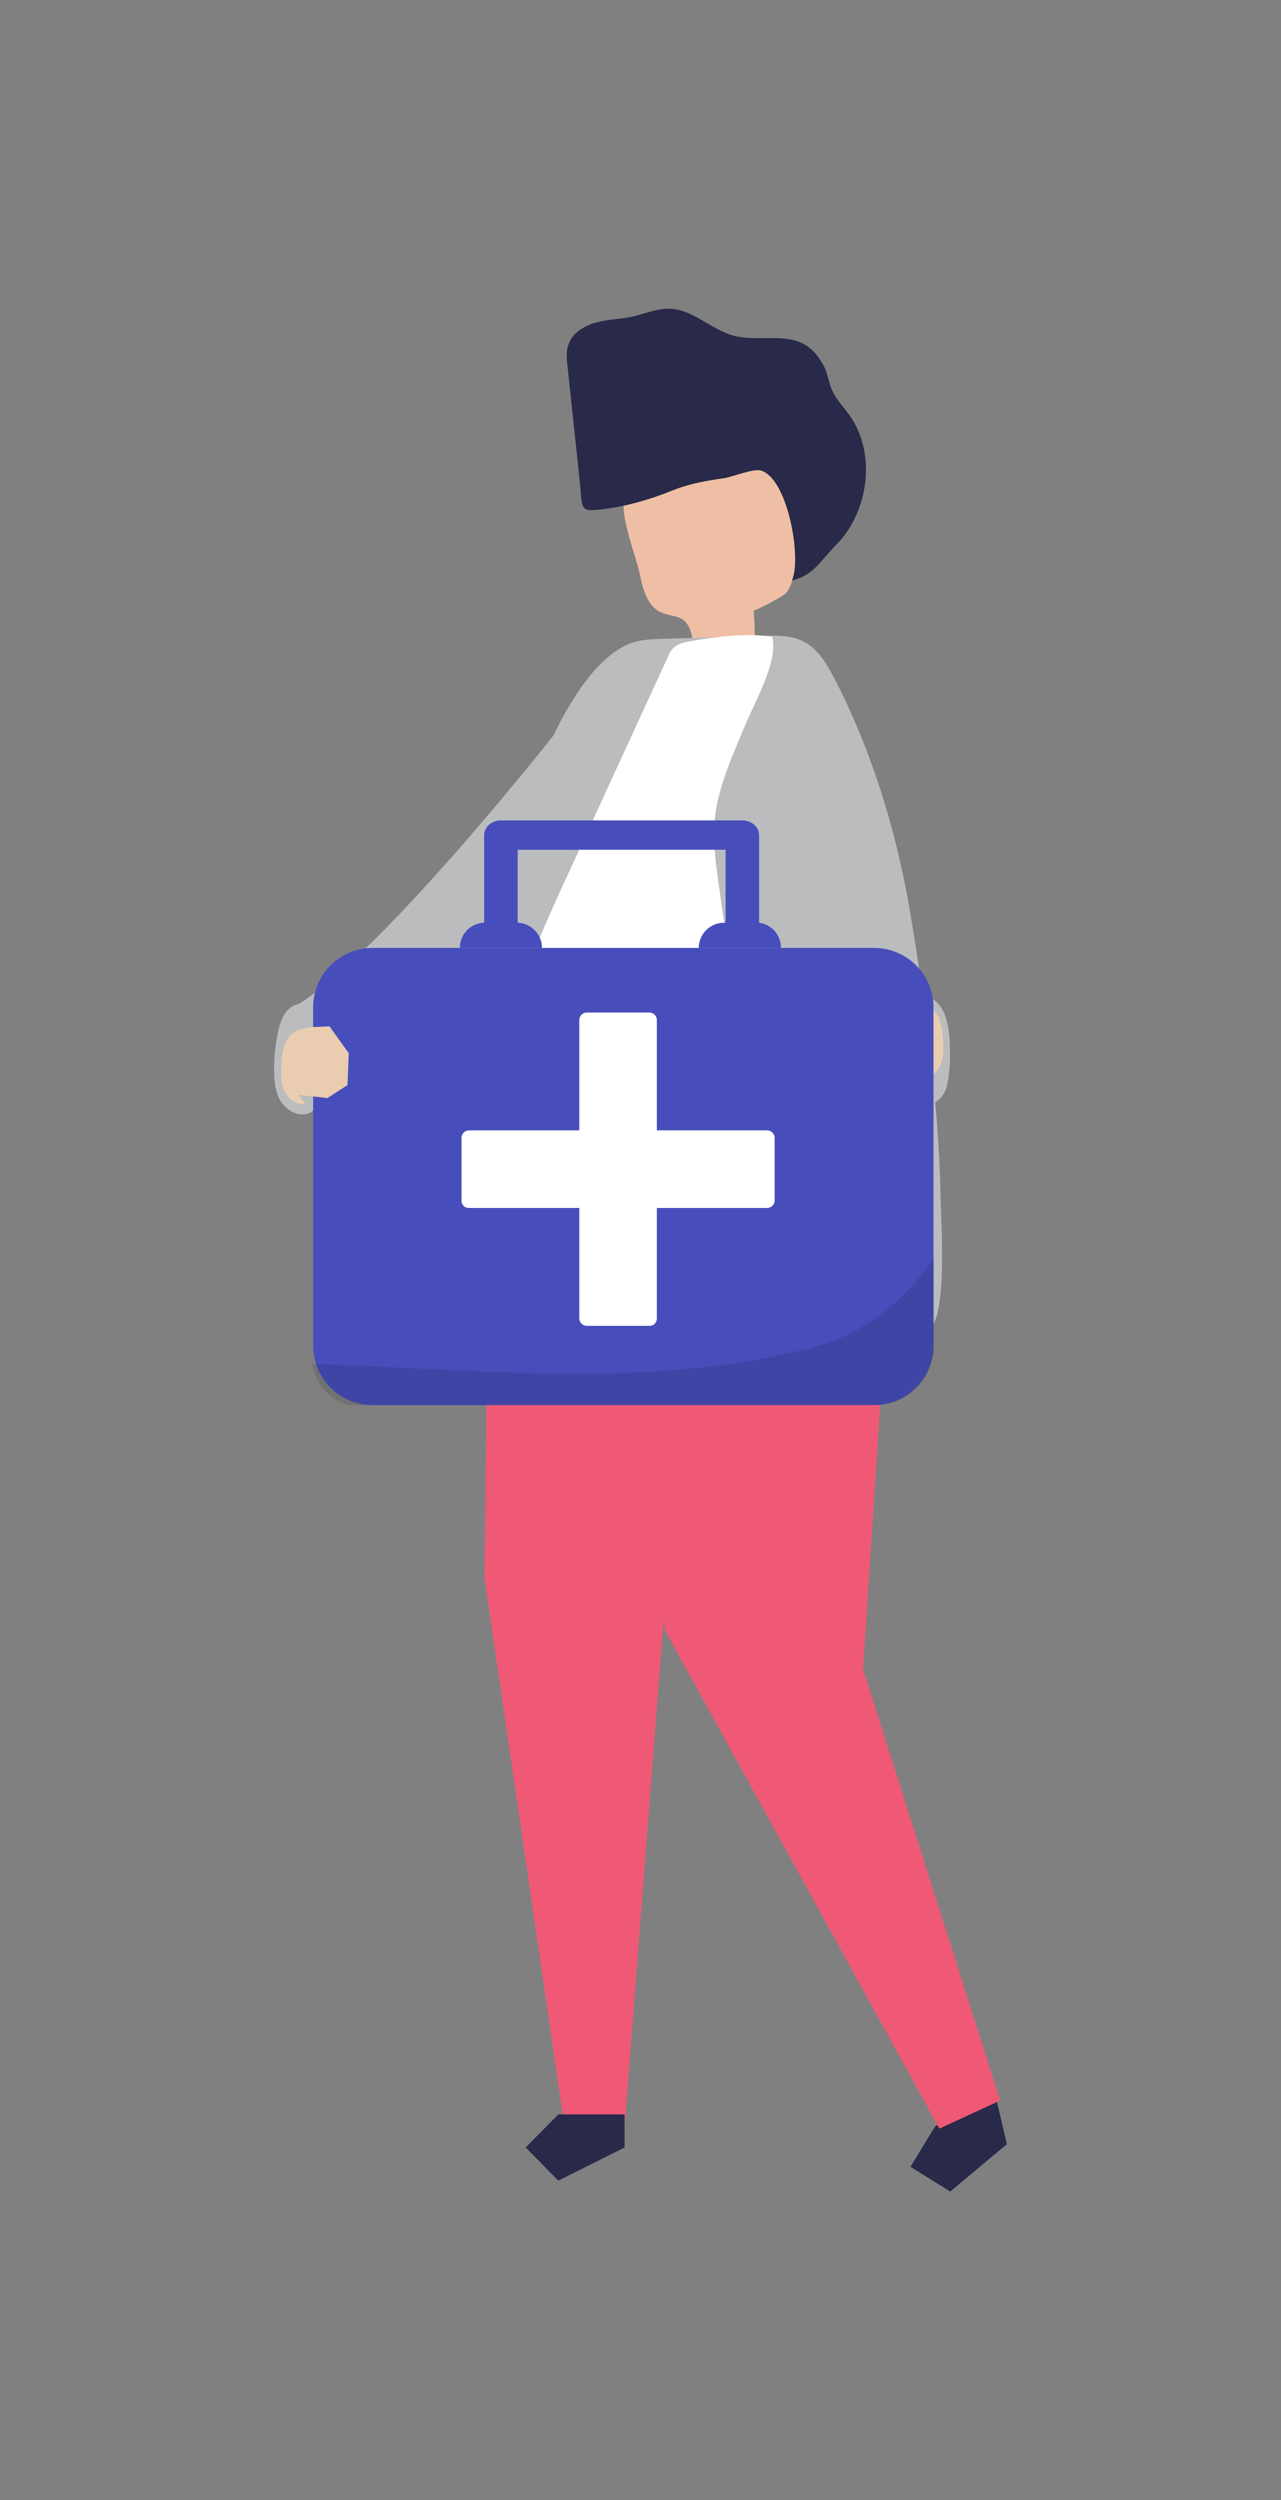
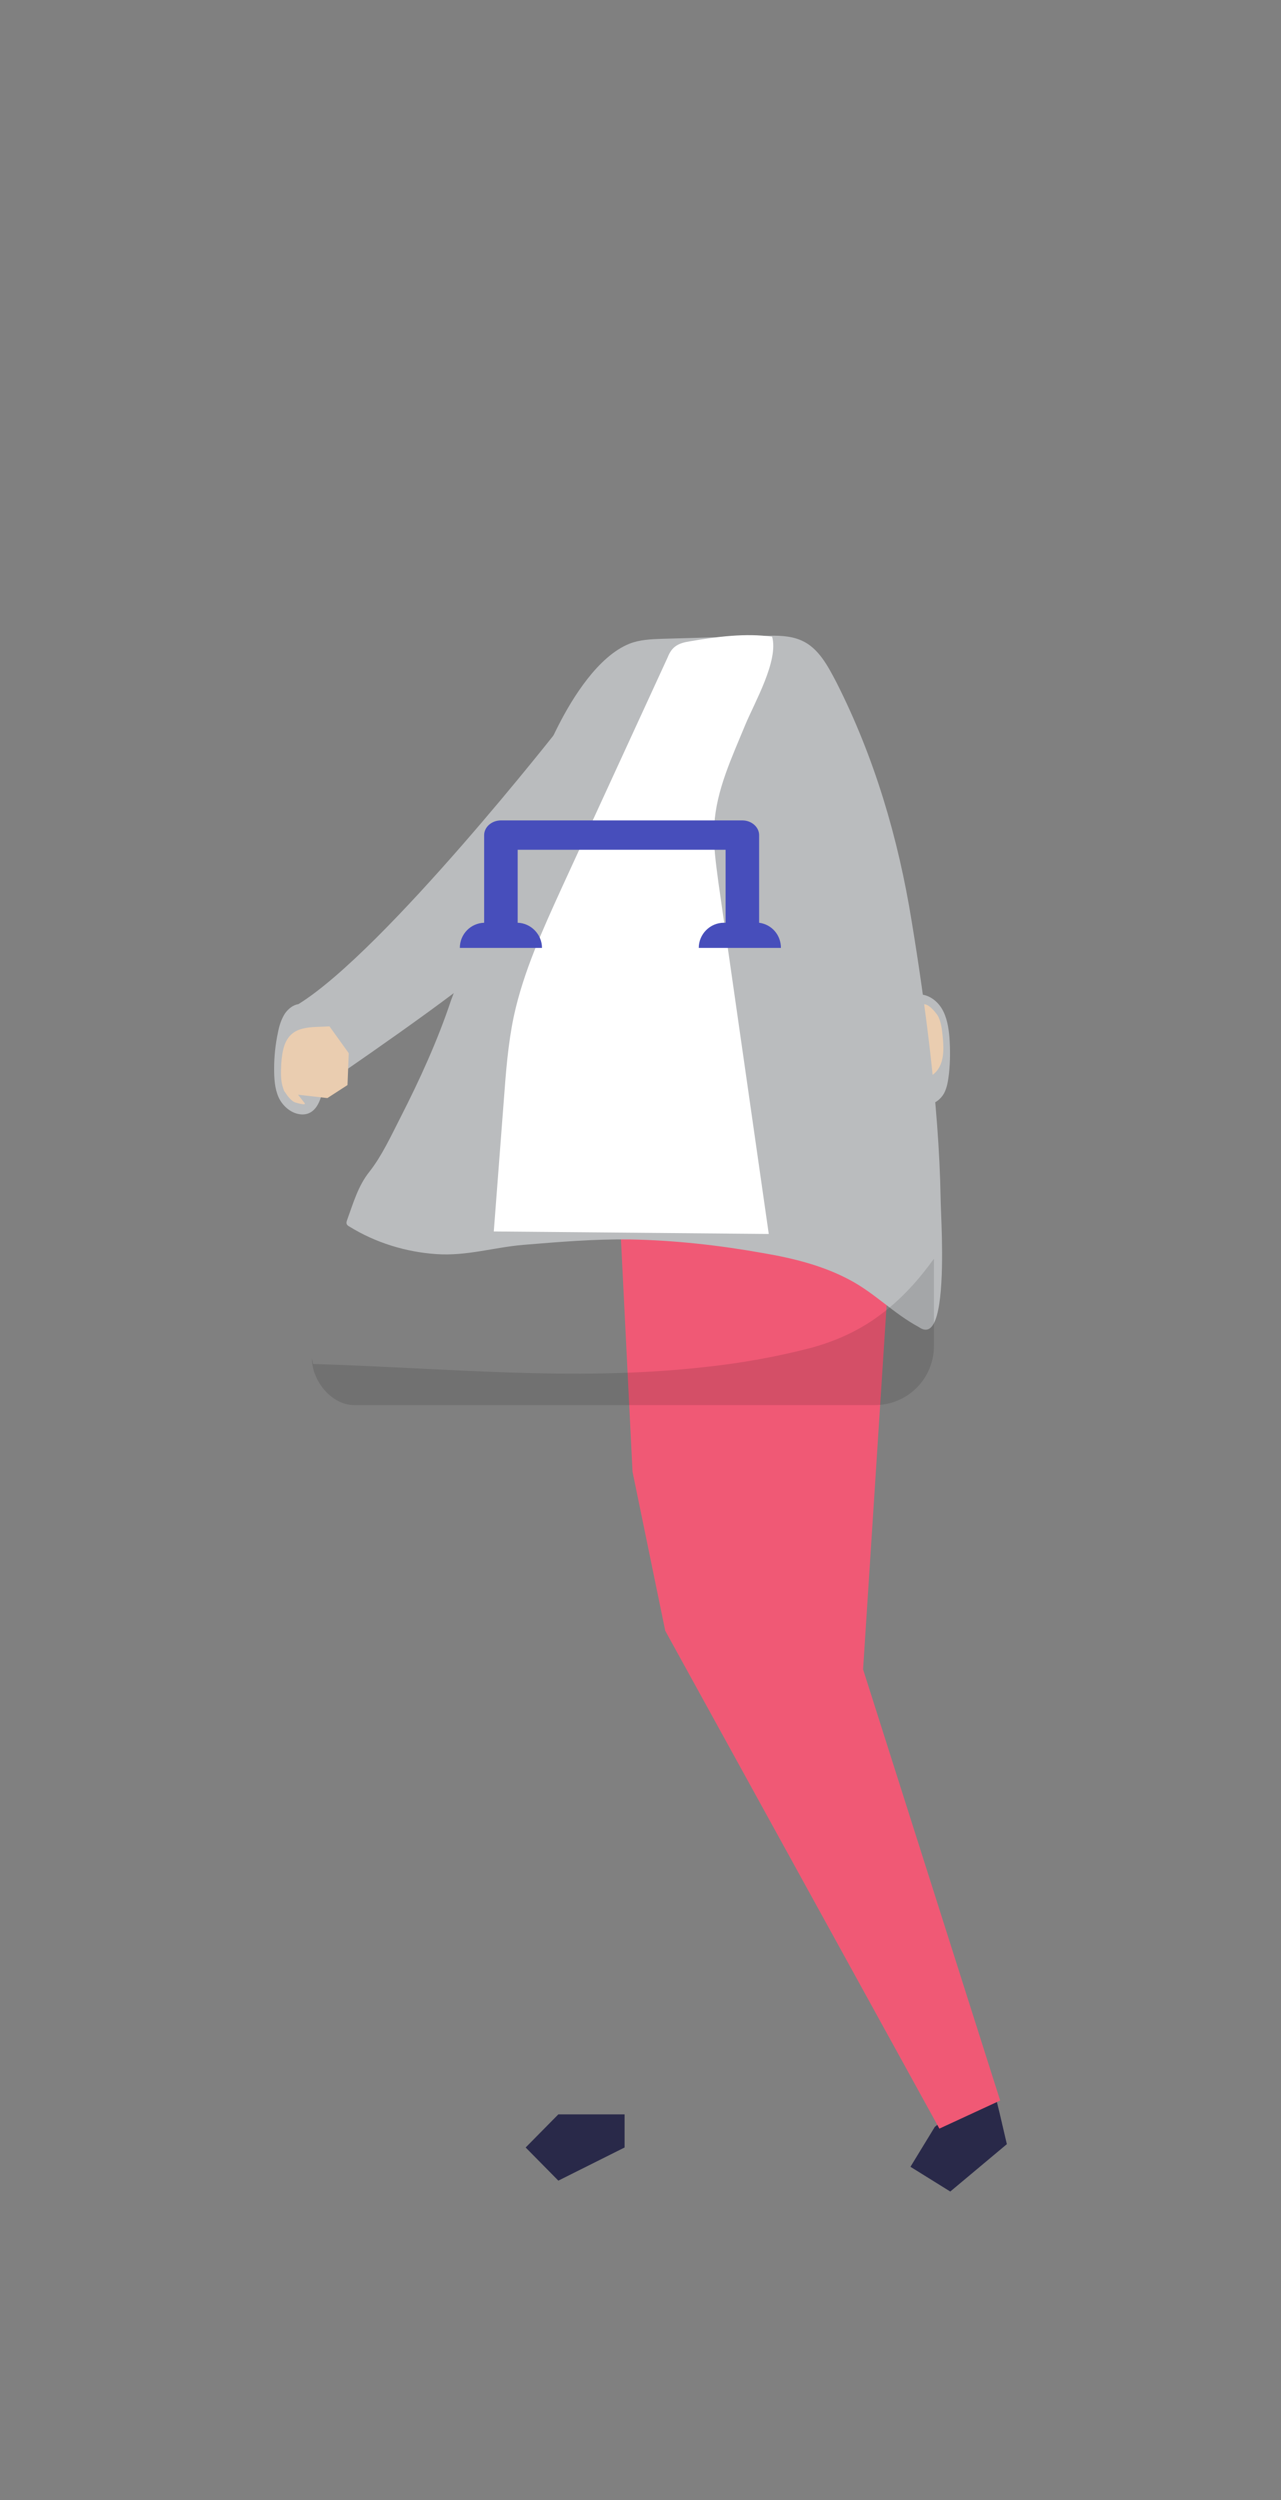
<svg xmlns="http://www.w3.org/2000/svg" version="1.1" id="Camada_1" x="0px" y="0px" viewBox="0 0 305.6 596.1" style="enable-background:new 0 0 305.6 596.1;" xml:space="preserve">
  <rect x="0" y="0" width="305.6" height="596.1" fill="#808080" stroke="none" />
  <style type="text/css"> .st0{fill:#BABCBE;} .st1{fill:#EACDB0;} .st2{fill:#EFBFA5;} .st3{fill:#292949;} .st4{fill:#F05975;} .st5{fill:#FFFFFF;} .st6{fill:#474EBB;} .st7{opacity:0.12;} </style>
  <g id="Background"> </g>
  <g id="Shadow"> </g>
  <g id="Object">
    <g>
      <g>
        <path class="st0" d="M218.9,237.1c2.4-0.2,4.6,1.4,5.8,3.4s1.6,4.5,1.8,6.8c0.2,2.9,0.2,5.7-0.1,8.6c-0.2,1.6-0.4,3.3-1.2,4.8 c-0.8,1.4-2.3,2.6-3.9,2.6c-1.1,0-2.2-0.5-3.2-0.9c-0.7-0.3-1.5-0.7-1.9-1.4c-0.4-0.6-0.4-1.3-0.4-1.9 C215.4,254.5,211.4,237.6,218.9,237.1z" />
        <g>
          <path class="st1" d="M223.9,242.5c-0.1-0.3-0.3-0.5-0.5-0.8c-0.6-0.8-1.6-1.9-2.5-2.2c0,0-3.1-0.7-2.3,0.1l1.7,1.7l-7-0.1 l-4.5,3.6l0.4,7.6l5.2,5.9c4.2-0.7,8.9-0.4,10.3-5.4c0.4-1.5,0.4-3,0.3-4.6C224.8,246.3,224.7,244.2,223.9,242.5z" />
        </g>
      </g>
      <g>
        <g>
-           <path class="st2" d="M166.3,156.9c4.5-0.2,9.1-0.4,13.6-0.6c0.2-3.6,0.2-7.2-0.1-10.8c0,0.4,7.3-3.4,7.9-4.3 c1.8-2.5,2.1-6.7,2.8-9.7c1.6-6.3,3.2-13.5-0.2-19.1c-3.5-5.8-11-7.8-17.7-8c-8.5-0.2-18,2.3-22.4,9.5c-3.9,6.6,1,16.3,2.5,23.3 c0.7,3.4,1.8,7.4,5,8.8c1.7,0.8,3.7,0.7,5.3,1.8C165.6,149.8,165,153.9,166.3,156.9z" />
-           <path class="st3" d="M136.9,101.5c-0.5-4.7-1-9.4-1.5-14.1c-0.2-1.7-0.4-3.6,0.2-5.2c0.9-2.8,3.7-4.5,6.6-5.3 c2.8-0.8,5.8-0.8,8.6-1.4c3-0.7,6-2,9.1-1.9c5.9,0.3,10.4,5.7,16.3,6.7c8.1,1.3,15.5-2.4,20.4,7.1c0.9,1.8,1.1,3.8,1.9,5.6 c1,2.3,2.9,4.2,4.3,6.2c6.4,9.2,4.3,23.1-3.4,30.8c-3.8,3.8-5.3,7.2-10.5,8.4c2.4-4.8-0.8-24.1-7.3-26.2 c-1.7-0.6-6.9,1.5-8.8,1.8c-4.2,0.6-8.3,1.3-12.3,2.9c-5.9,2.4-12.3,4.2-18.7,4.7c-0.8,0.1-1.7,0.1-2.3-0.4s-0.7-1.3-0.8-2.1 C138.2,113.2,137.5,107.3,136.9,101.5z" />
-         </g>
+           </g>
        <g>
          <path class="st0" d="M133.5,173.5c0,0-41.5,53-62.3,65.9l0,0c-1.3,0.2-2.4,1.1-3.2,2.2c-0.9,1.4-1.4,3-1.7,4.6 c-0.6,2.8-0.9,5.7-0.9,8.5c0,2.4,0.1,4.8,1.1,7c1,2.1,3.1,3.9,5.5,4c3.2,0.1,4.6-3,5.2-6.9c11.1-7.6,41.1-28.3,43.4-32.7 c2.9-5.4,17.9-52.7,17.9-52.7L133.5,173.5L133.5,173.5z" />
          <g>
            <polygon class="st3" points="238.4,503.5 240.2,511.2 226.7,522.5 217.2,516.6 223,507.1 236.5,495.8 " />
            <polygon class="st4" points="207.4,266.6 212.9,289.8 205.9,398 238.6,500.8 224.1,507.5 158.7,388.8 150.9,350.9 146.9,270.7 " />
          </g>
          <g>
-             <polygon class="st4" points="116.7,275.8 115.6,376.3 134.5,505.9 149.1,505.9 158.3,386.3 178.2,266.8 " />
            <polygon class="st3" points="149,504.1 149,512 133.2,519.9 125.4,512 133.2,504.1 " />
          </g>
          <path class="st0" d="M224.7,295c0.2,9.2-0.1,21.5-3.6,22c-0.7,0.1-1.3-0.2-1.9-0.6c-6.1-3.3-10.4-8-16.4-11.2 c-6.3-3.4-13.5-5.2-20.5-6.4c-10.6-1.9-21.3-3.1-32.1-3.3c-8.5-0.1-16.9,0.6-25.4,1.3c-7,0.6-13.5,2.7-20.7,2.2 c-7.3-0.5-14.5-2.7-20.8-6.6c-0.2-0.1-0.5-0.3-0.6-0.6c-0.1-0.3,0-0.6,0.1-0.9c1.5-4.1,2.6-8.1,5.3-11.5c3-3.8,5.2-8.6,7.4-12.9 c4.6-9,8.9-18.4,12.1-28c4.8-13,10.3-25.7,15-38.7c3.2-9,6.2-18.2,10.6-26.8c3.4-6.7,9.5-16.5,16.9-19.5c2.5-1,5.2-1.1,7.9-1.2 c8.1-0.2,16.3-0.5,24.4-0.7c3-0.1,6.1-0.1,8.8,1.1c4.1,1.8,6.3,6.1,8.4,10.1c9,17.8,14.7,37,17.9,56.9 c1.7,10.3,3.2,20.7,4.4,31.1c1.3,11.6,2.3,23.3,2.5,35C224.4,287,224.6,290.7,224.7,295z" />
          <path class="st5" d="M170.4,196.7c-0.3,4.6,0.4,9.2,1,13.8c4,27.9,8,55.8,12,83.7c-21.9-0.2-43.7-0.4-65.6-0.6 c0.8-10.5,1.6-20.9,2.4-31.4c0.5-6.7,1-13.4,2.4-20c2.3-10.6,6.9-20.6,11.4-30.5c8.4-18.3,16.8-36.5,25.2-54.8 c0.4-1,0.9-2,1.8-2.7c1-0.8,2.3-1.1,3.6-1.3c6.3-1.1,13.3-2,19.6-1.1c1.6,5.7-4.2,15.7-6.4,21 C174.6,180.6,170.9,188.3,170.4,196.7z" />
          <g>
            <g>
              <g>
-                 <path class="st6" d="M208.5,335H88.9c-7.9,0-14.2-6.4-14.2-14.2v-80.6c0-7.9,6.4-14.2,14.2-14.2h119.6 c7.9,0,14.2,6.4,14.2,14.2v80.6C222.7,328.6,216.4,335,208.5,335z" />
                <path class="st6" d="M181.1,220c0-7,0-13.9,0-20.9c0-1.9-1.8-3.5-4-3.5c-16.8,0-33.6,0-50.4,0c-2.4,0-4.8,0-7.2,0 c-2.2,0-4,1.6-4,3.5c0,7,0,13.9,0,20.9c-3.2,0.1-5.8,2.7-5.8,6l0,0h19.6l0,0c0-3.2-2.6-5.9-5.8-6c0-5.8,0-11.6,0-17.4 c15.5,0,31,0,46.4,0c1.1,0,2.1,0,3.2,0c0,5.8,0,11.6,0,17.4h-0.4c-3.3,0-6,2.7-6,6l0,0h19.6l0,0 C186.3,222.9,184.1,220.4,181.1,220z" />
              </g>
              <g class="st7">
                <path d="M210.1,313.4c-5,3.8-10.8,6.4-16.8,8c-8.5,2.2-17.1,3.7-25.8,4.6c-30.9,3.4-61.9,0.1-92.8-0.8l-0.3-1.4 c0,5.4,4.7,11.2,10.1,11.2h124.2c7.8,0,14.1-6.3,14.1-14.1v-20.8C219.2,305.1,215.1,309.7,210.1,313.4z" />
              </g>
            </g>
-             <path class="st5" d="M183,269.5c-8,0-16,0-24,0c-0.8,0-1.5,0-2.3,0c0-5.8,0-11.7,0-17.5c0-2.9,0-5.9,0-8.8c0-1-0.8-1.8-1.8-1.8 c-5,0-10,0-14.9,0c-1,0-1.8,0.8-1.8,1.8c0,8,0,16,0,24c0,0.8,0,1.5,0,2.3c-5.8,0-11.7,0-17.5,0c-2.9,0-5.9,0-8.8,0 c-1,0-1.8,0.8-1.8,1.8c0,5,0,10,0,14.9c0,0.6,0.2,1,0.5,1.3s0.7,0.5,1.3,0.5c8,0,16,0,24,0c0.8,0,1.5,0,2.3,0 c0,5.8,0,11.7,0,17.5c0,2.9,0,5.9,0,8.8c0,1,0.8,1.8,1.8,1.8c5,0,10,0,14.9,0c0.6,0,1-0.2,1.3-0.5s0.5-0.7,0.5-1.3 c0-8,0-16,0-24c0-0.8,0-1.5,0-2.3c5.8,0,11.7,0,17.5,0c2.9,0,5.9,0,8.8,0c1,0,1.8-0.8,1.8-1.8c0-5,0-10,0-14.9 C184.8,270.3,184,269.5,183,269.5z" />
          </g>
          <g>
            <path class="st1" d="M67.6,259.6c0.1,0.3,0.2,0.6,0.4,0.8c0.5,0.8,1.4,2,2.3,2.4c0,0,3.1,1,2.3,0.1l-1.5-1.9l7,0.8l4.8-3.1 l0.3-7.6l-4.6-6.4c-4.3,0.3-8.9-0.4-10.7,4.4c-0.5,1.4-0.7,3-0.8,4.5C67,255.7,66.9,257.7,67.6,259.6z" />
          </g>
        </g>
      </g>
    </g>
  </g>
</svg>